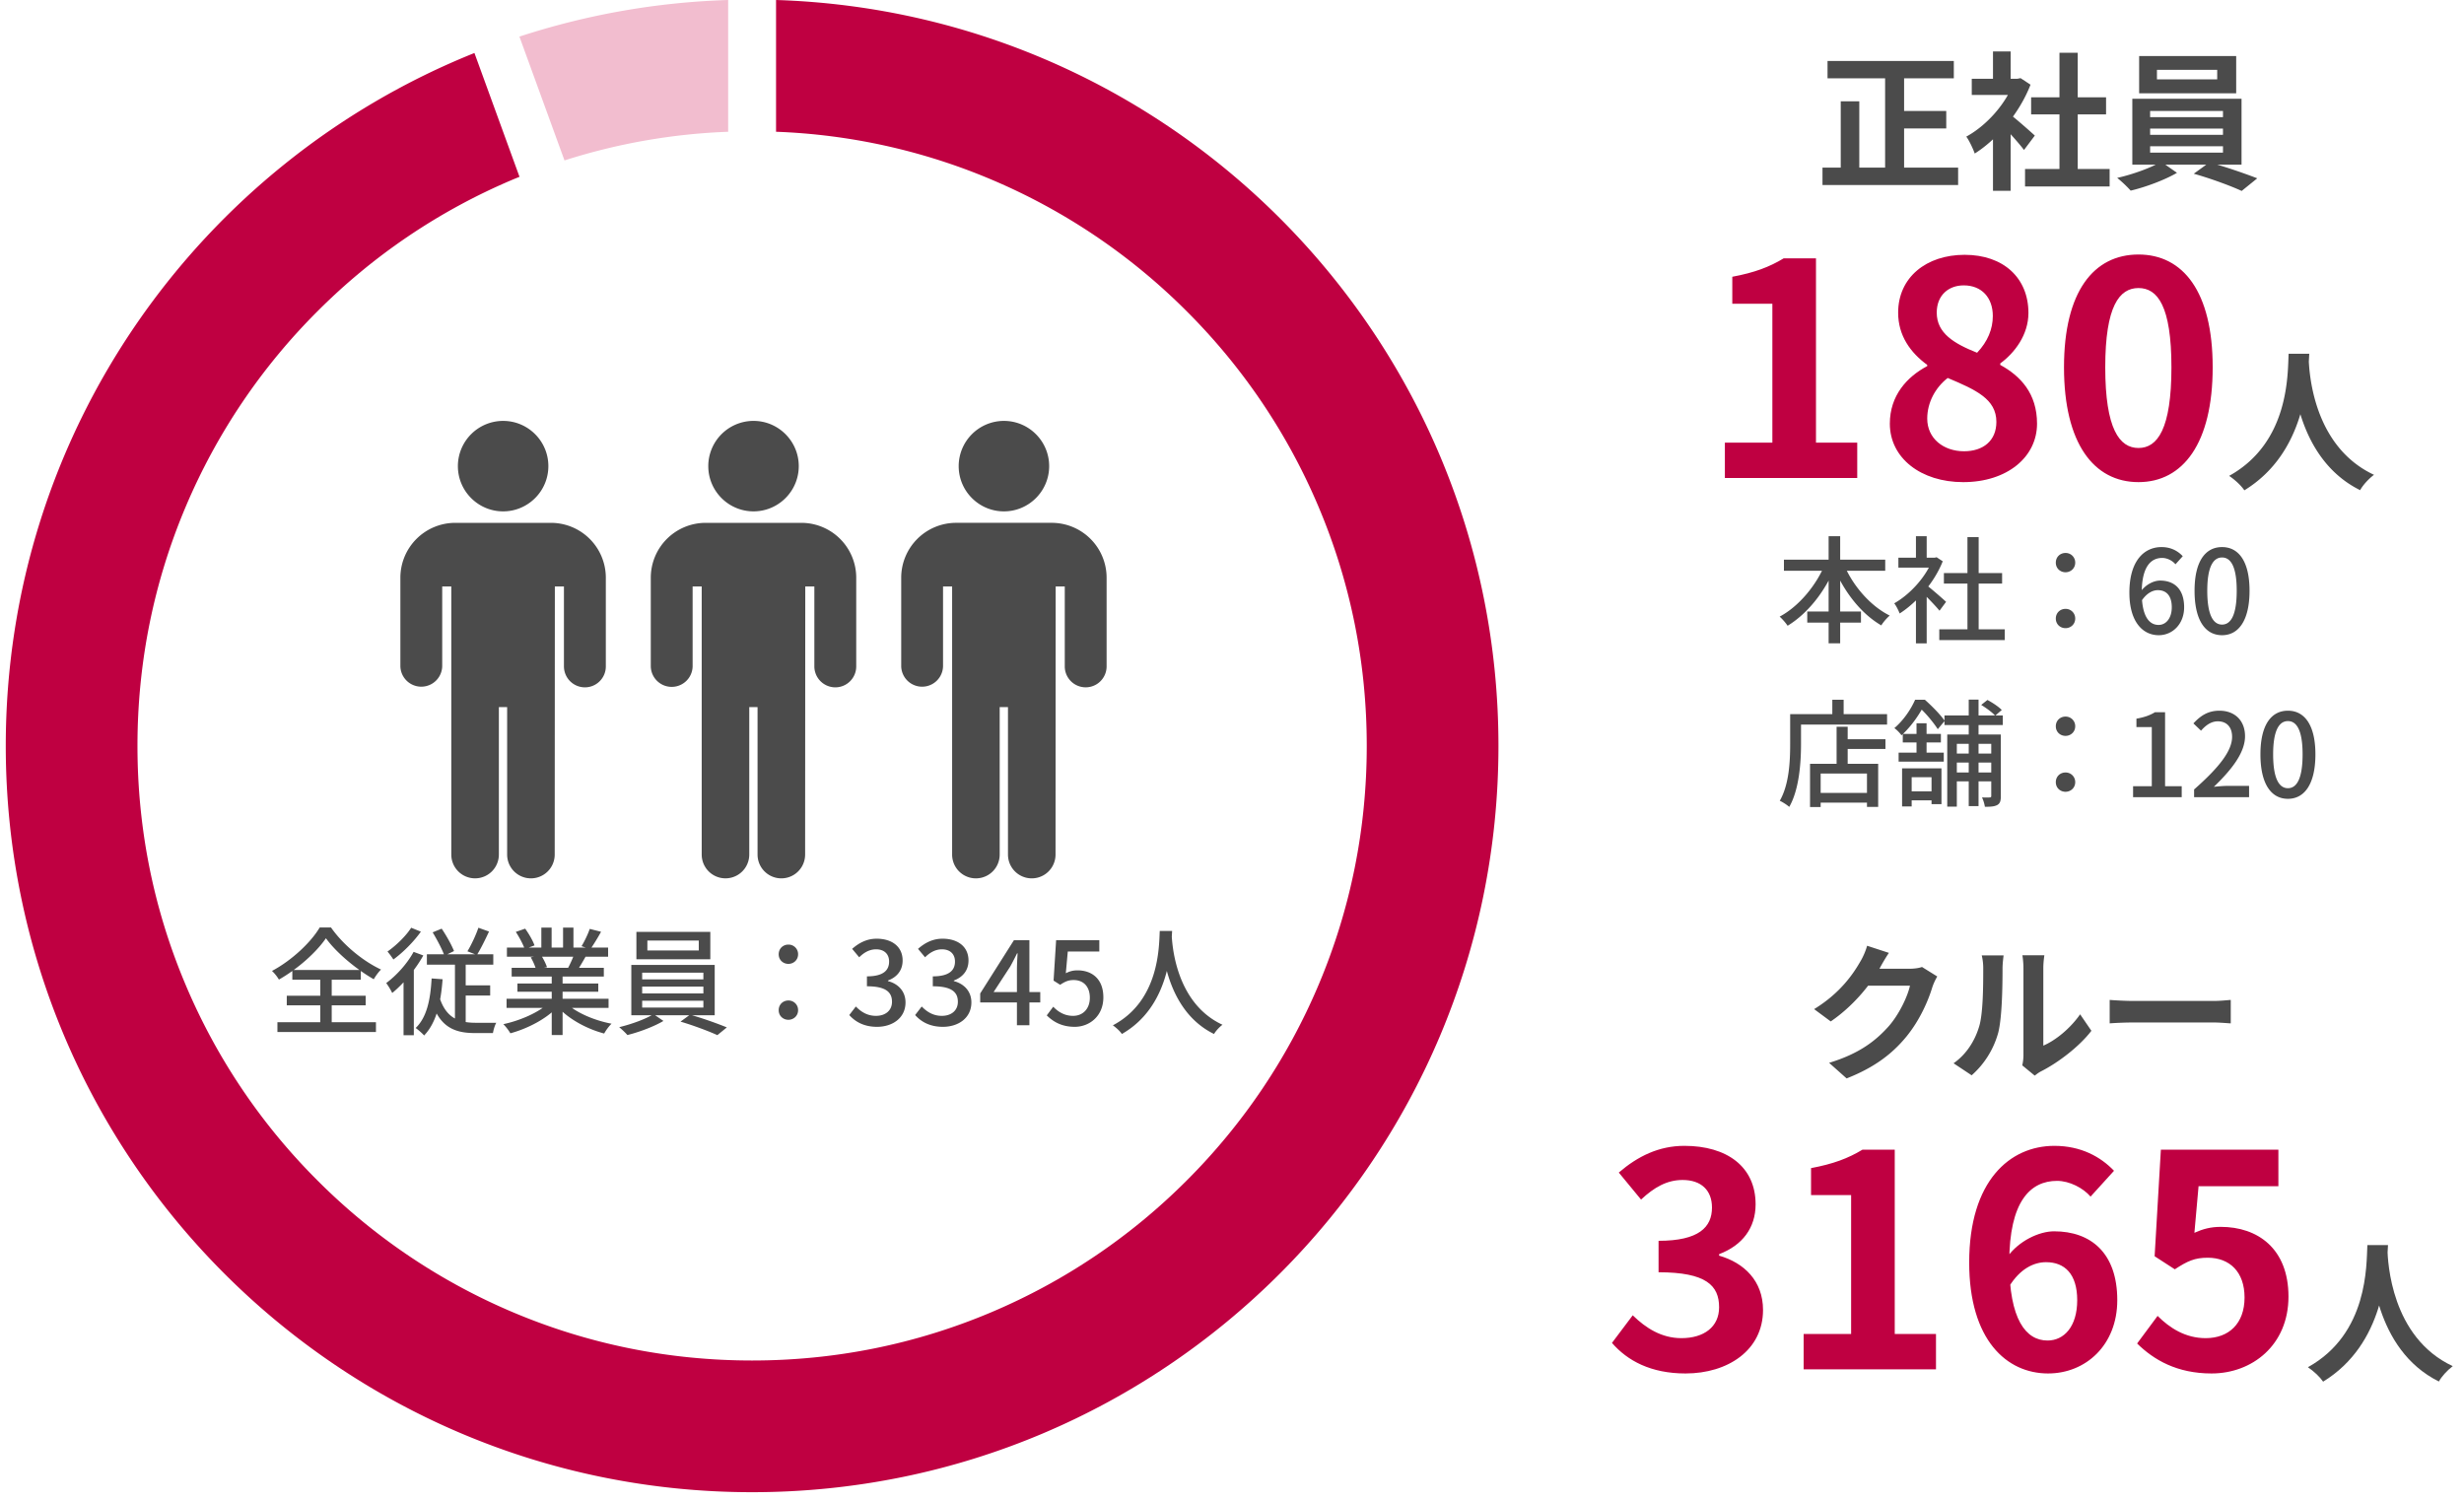
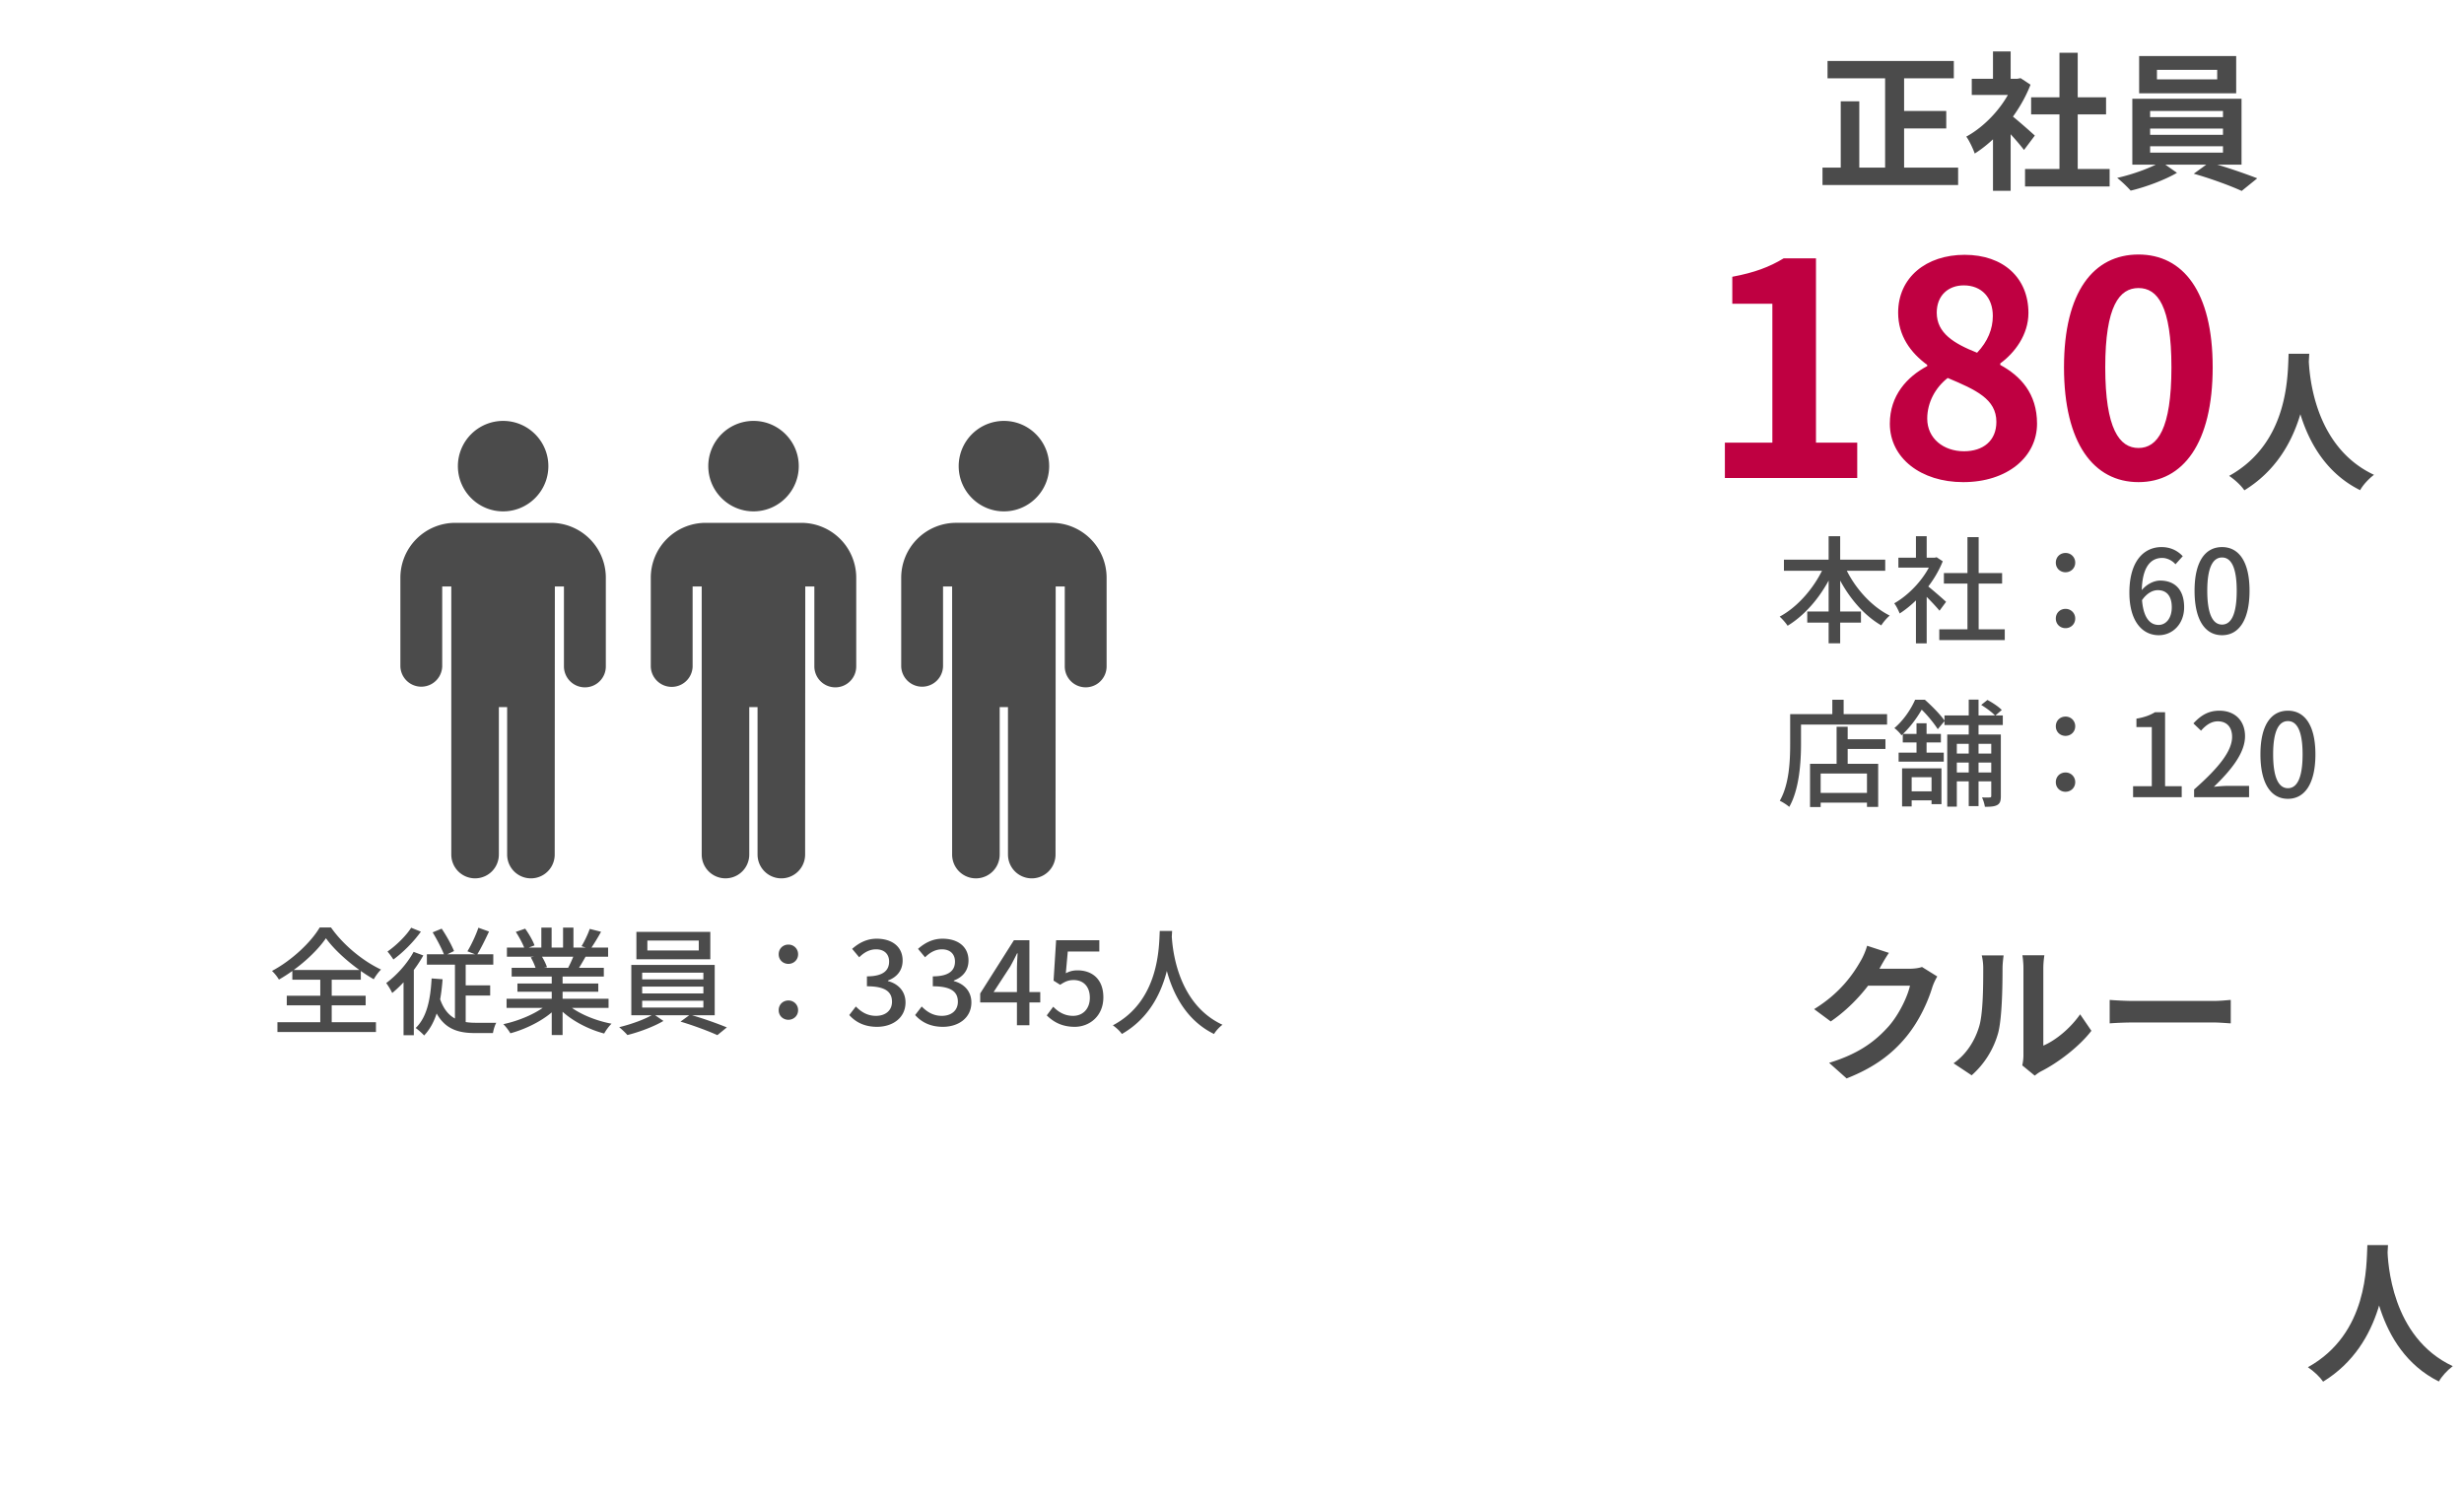
<svg xmlns="http://www.w3.org/2000/svg" width="256" height="156" fill="none">
  <path d="M189.874 6.333h13.12v1.804h-13.12V6.333Zm6.891 5.196h5.443v1.819h-5.443v-1.82Zm-7.415 5.889h14.091v1.804H189.35v-1.804Zm6.506-10.36h1.973v11.239h-1.973V7.057Zm-4.61 3.469h1.927v7.862h-1.927v-7.862Zm19.148 7.03h8.788v1.819h-8.788v-1.82Zm.632-7.447h7.786v1.773h-7.786V10.11Zm2.945-4.625h1.896v12.95h-1.896V5.485Zm-9.112 2.698h5.057v1.68h-5.057v-1.68Zm2.205 5.273 1.835-2.19v8.557h-1.835v-6.367Zm0-8.11h1.835V8.97h-1.835V5.346Zm1.65 6.445c.539.37 2.281 1.911 2.697 2.297l-1.125 1.495c-.601-.801-1.896-2.22-2.59-2.898l1.018-.894Zm.524-3.608h.37l.323-.062 1.033.679c-1.171 3.006-3.499 5.704-5.796 7.153-.17-.493-.602-1.403-.879-1.757 2.097-1.141 4.132-3.407 4.949-5.674v-.339Zm14.861-.925v.987h6.26v-.987h-6.26Zm-1.85-1.434h10.083v3.87h-10.083v-3.87Zm1.141 7.54v.647h7.57v-.648h-7.57Zm0 1.834v.663h7.57v-.663h-7.57Zm0-3.67v.648h7.57v-.647h-7.57Zm-1.85-1.264h11.347v6.846H221.54v-6.846Zm2.991 6.537 1.65 1.156c-1.234.725-3.238 1.48-4.81 1.85a12.874 12.874 0 0 0-1.403-1.325c1.619-.355 3.592-1.08 4.563-1.68Zm3.392 1.249 1.619-1.172c1.634.432 3.7 1.157 4.979 1.65l-1.619 1.31c-1.202-.555-3.33-1.326-4.979-1.788Z" fill="#4B4B4B" />
  <path d="M179.208 49.662v-3.67h4.934v-14.43h-4.163v-2.806c2.313-.431 3.854-1.017 5.334-1.911h3.361v19.147h4.286v3.67h-13.752Zm24.755.431c-4.379 0-7.616-2.497-7.616-6.074 0-2.93 1.788-4.872 3.885-5.982v-.123c-1.727-1.264-3.022-3.022-3.022-5.427 0-3.669 2.929-6.012 6.907-6.012 4.039 0 6.629 2.405 6.629 6.043 0 2.282-1.449 4.163-2.929 5.242v.154c2.097 1.14 3.823 2.96 3.823 6.105 0 3.453-3.083 6.074-7.677 6.074Zm1.449-13.443c1.11-1.172 1.634-2.467 1.634-3.823 0-1.881-1.141-3.176-3.021-3.176-1.573 0-2.806 1.017-2.806 2.836 0 2.128 1.788 3.207 4.193 4.163Zm-1.357 10.237c1.974 0 3.361-1.08 3.361-3.053 0-2.374-2.127-3.33-5.057-4.563-1.264.986-2.127 2.528-2.127 4.224 0 2.066 1.696 3.392 3.823 3.392Zm18.126 3.206c-4.656 0-7.74-4.039-7.74-11.932 0-7.863 3.084-11.717 7.74-11.717 4.625 0 7.708 3.854 7.708 11.717 0 7.893-3.083 11.932-7.708 11.932Zm0-3.546c1.973 0 3.422-1.973 3.422-8.386 0-6.383-1.449-8.233-3.422-8.233-1.974 0-3.454 1.85-3.454 8.233 0 6.413 1.48 8.386 3.454 8.386Z" fill="#BF0041" />
  <path d="M237.779 36.757h2.143c-.141 2.628-.344 10.261-6.742 14.187-.328-.485-.938-1.063-1.58-1.501 6.289-3.489 6.07-10.637 6.179-12.686Zm2.081.406c.046 1.361.375 9.167 6.788 12.17-.594.454-1.157 1.08-1.439 1.596-6.742-3.348-7.039-11.967-7.164-13.578l1.815-.188ZM185.343 58.15h10.524v1.152h-10.524V58.15Zm2.424 5.388h5.58v1.152h-5.58v-1.152Zm2.22-7.824h1.2v11.124h-1.2V55.714Zm-.348 2.832 1.032.336c-1.056 2.58-2.868 4.872-4.944 6.132a5.654 5.654 0 0 0-.828-.948c1.992-1.056 3.828-3.264 4.74-5.52Zm1.908.036c.912 2.22 2.736 4.356 4.788 5.376-.288.24-.684.696-.876 1.02-2.112-1.224-3.888-3.516-4.932-6.048l1.02-.348Zm9.936 6.804h6.804v1.116h-6.804v-1.116Zm.48-5.844h6.048v1.092h-6.048v-1.092Zm2.448-3.732h1.164v10.116h-1.164V55.81Zm-7.176 2.136h3.96v1.032h-3.96v-1.032Zm1.824 3.816 1.116-1.344v6.432h-1.116v-5.088Zm0-6.048h1.116v2.724h-1.116v-2.724Zm1.008 5.016c.42.288 1.8 1.5 2.124 1.8l-.684.924c-.456-.564-1.56-1.692-2.076-2.16l.636-.564Zm.708-2.784h.228l.204-.048.636.42c-.9 2.268-2.736 4.308-4.476 5.424-.108-.3-.384-.84-.564-1.056 1.632-.924 3.288-2.724 3.972-4.524v-.216Zm13.824 1.512c-.552 0-1.008-.408-1.008-.996 0-.6.456-1.008 1.008-1.008a.991.991 0 0 1 1.008 1.008c0 .588-.468.996-1.008.996Zm0 5.808c-.552 0-1.008-.408-1.008-.996 0-.6.456-1.008 1.008-1.008a.991.991 0 0 1 1.008 1.008c0 .588-.468.996-1.008.996Zm9.684.732c-1.68 0-3.048-1.416-3.048-4.416 0-3.384 1.584-4.74 3.336-4.74.984 0 1.704.408 2.208.948l-.756.84c-.324-.384-.864-.66-1.38-.66-1.176 0-2.124.912-2.124 3.612 0 2.28.672 3.348 1.752 3.348.768 0 1.368-.696 1.368-1.836 0-1.14-.516-1.776-1.452-1.776-.528 0-1.164.312-1.692 1.116l-.06-1.008c.516-.696 1.332-1.104 1.992-1.104 1.488 0 2.496.9 2.496 2.772 0 1.752-1.212 2.904-2.64 2.904Zm6.579 0c-1.74 0-2.856-1.548-2.856-4.62 0-3.048 1.116-4.536 2.856-4.536 1.728 0 2.856 1.488 2.856 4.536 0 3.072-1.128 4.62-2.856 4.62Zm0-1.104c.9 0 1.524-.96 1.524-3.516 0-2.52-.624-3.456-1.524-3.456s-1.536.936-1.536 3.456c0 2.556.636 3.516 1.536 3.516Zm-39.495 11.912h4.524v1.008h-4.524v-1.008Zm-2.712 5.58h5.868v1.008h-5.868v-1.008Zm2.16-6.876h1.152v4.416h-1.152V75.51Zm-2.76 3.852h7.08v4.476h-1.164V80.37h-4.812v3.48h-1.104v-4.488Zm2.316-6.66h1.176v2.112h-1.176v-2.112Zm-3.828 1.5h9.516v1.08h-9.516v-1.08Zm-.552 0h1.128v3.072c0 1.884-.168 4.716-1.224 6.564-.204-.192-.708-.516-.984-.636.996-1.728 1.08-4.2 1.08-5.928v-3.072Zm16.032.132h6.06v.996h-6.06v-.996Zm.744 3.96h4.68v.936h-4.68v-.936Zm0 1.968h4.68v.924h-4.68v-.924Zm1.776-7.572h1.02v11.064h-1.02V72.69Zm2.34 3.624h.996v6.408c0 .468-.072.744-.36.912-.3.168-.696.192-1.296.192a3.638 3.638 0 0 0-.3-.972c.36.012.696.012.804 0 .108 0 .156-.036.156-.156v-6.384Zm-4.572 0h5.112v.972h-4.116v6.528h-.996v-7.5Zm3.528-3.072.648-.516c.516.276 1.176.708 1.488 1.044l-.684.588c-.3-.336-.936-.804-1.452-1.116Zm-8.22 6.588h4.092v3.72h-1.032v-2.796h-2.064v3.036h-.996v-3.96Zm1.5-4.68h1.044v3.408h-1.044V75.15Zm-1.428 1.104h3.96v.888h-3.96v-.888Zm-.432 1.944h4.692v.936h-4.692v-.936Zm.744 4.02h3.24v.936h-3.24v-.936Zm.972-9.516h.624v.228h.336v.312c-.48.888-1.236 2.112-2.376 3.156-.168-.24-.516-.6-.744-.744 1.02-.876 1.752-2.028 2.16-2.952Zm.216 0h.792c.732.648 1.632 1.56 2.064 2.196l-.72.864c-.396-.624-1.236-1.668-1.944-2.28h-.192v-.78Zm15.408 3.756c-.552 0-1.008-.408-1.008-.996 0-.6.456-1.008 1.008-1.008a.991.991 0 0 1 1.008 1.008c0 .588-.468.996-1.008.996Zm0 5.808c-.552 0-1.008-.408-1.008-.996 0-.6.456-1.008 1.008-1.008a.991.991 0 0 1 1.008 1.008c0 .588-.468.996-1.008.996Zm7.02.564v-1.14h1.944v-6.144h-1.596v-.876c.84-.144 1.416-.36 1.932-.672h1.044v7.692h1.728v1.14h-5.052Zm6.339 0v-.804c2.616-2.304 3.948-4.02 3.948-5.472 0-.948-.504-1.608-1.488-1.608-.696 0-1.272.432-1.74.972l-.792-.756c.768-.828 1.548-1.32 2.7-1.32 1.62 0 2.664 1.044 2.664 2.652 0 1.692-1.368 3.456-3.24 5.256.456-.048 1.02-.096 1.452-.096h2.208v1.176h-5.712Zm9.748.168c-1.74 0-2.856-1.548-2.856-4.62 0-3.048 1.116-4.536 2.856-4.536 1.728 0 2.856 1.488 2.856 4.536 0 3.072-1.128 4.62-2.856 4.62Zm0-1.104c.9 0 1.524-.96 1.524-3.516 0-2.52-.624-3.456-1.524-3.456s-1.536.936-1.536 3.456c0 2.556.636 3.516 1.536 3.516ZM201.275 101.457a6.012 6.012 0 0 0-.508 1.095c-.417 1.387-1.295 3.438-2.698 5.149-1.465 1.788-3.315 3.207-6.213 4.348l-1.819-1.619c3.145-.956 4.856-2.297 6.213-3.824 1.048-1.202 1.942-3.052 2.189-4.193h-5.196l.709-1.758h4.394c.478 0 1.002-.061 1.342-.185l1.587.987Zm-5.025-2.451c-.37.54-.771 1.249-.941 1.572-1.048 1.866-2.883 4.04-5.103 5.55l-1.726-1.279c2.697-1.65 4.054-3.639 4.81-4.964.231-.37.555-1.08.693-1.62l2.267.74Zm13.855 11.686a4.74 4.74 0 0 0 .123-1.126v-8.988c0-.693-.107-1.295-.107-1.325h2.281c0 .03-.108.647-.108 1.341v8.047c1.264-.539 2.775-1.757 3.824-3.253l1.171 1.712c-1.279 1.665-3.484 3.33-5.226 4.209-.324.169-.509.339-.663.447l-1.295-1.064Zm-7.138-.216c1.372-.956 2.205-2.374 2.621-3.7.447-1.31.462-4.24.462-6.09a5.63 5.63 0 0 0-.154-1.418h2.267c0 .062-.108.755-.108 1.387 0 1.835-.047 5.088-.447 6.645a9.138 9.138 0 0 1-2.76 4.425l-1.881-1.249Zm16.219-6.583c.57.046 1.68.108 2.482.108h8.279c.724 0 1.402-.077 1.819-.108v2.436c-.37-.016-1.157-.093-1.804-.093h-8.294c-.864 0-1.897.047-2.482.093v-2.436Z" fill="#4B4B4B" />
-   <path d="M175.124 142.704c-3.608 0-6.044-1.325-7.647-3.175l2.158-2.868c1.357 1.326 2.991 2.374 5.057 2.374 2.343 0 3.916-1.172 3.916-3.207 0-2.25-1.326-3.638-6.29-3.638v-3.268c4.193 0 5.55-1.419 5.55-3.454 0-1.788-1.11-2.867-3.053-2.867-1.634 0-2.96.771-4.316 2.035l-2.313-2.806c1.973-1.696 4.163-2.775 6.814-2.775 4.41 0 7.4 2.158 7.4 6.074 0 2.436-1.356 4.255-3.792 5.18v.154c2.59.74 4.563 2.621 4.563 5.643 0 4.193-3.669 6.598-8.047 6.598Zm12.267-.431v-3.669h4.933v-14.431h-4.163v-2.805c2.313-.432 3.855-1.018 5.335-1.912h3.361v19.148h4.285v3.669h-13.751Zm25.402.431c-4.317 0-8.202-3.484-8.202-11.531 0-8.48 4.224-12.118 8.849-12.118 2.775 0 4.81 1.141 6.198 2.59l-2.436 2.683c-.771-.895-2.189-1.635-3.484-1.635-2.775 0-4.964 2.128-4.964 8.48 0 5.92 1.726 8.109 3.977 8.109 1.696 0 3.083-1.419 3.083-4.194 0-2.713-1.295-3.946-3.237-3.946-1.264 0-2.713.678-3.854 2.559l-.185-3.083c1.202-1.696 3.33-2.683 4.871-2.683 3.824 0 6.568 2.251 6.568 7.153 0 4.687-3.299 7.616-7.184 7.616Zm16.984 0c-3.607 0-6.012-1.418-7.739-3.114l2.128-2.867c1.264 1.264 2.898 2.312 4.995 2.312 2.405 0 4.039-1.511 4.039-4.224 0-2.652-1.542-4.132-3.824-4.132-1.356 0-2.096.339-3.422 1.203l-2.097-1.357.648-11.069h12.21v3.792h-8.294l-.432 4.841c.894-.401 1.696-.616 2.744-.616 3.823 0 7.03 2.25 7.03 7.245 0 5.057-3.792 7.986-7.986 7.986Z" fill="#BF0041" />
  <path d="M245.961 129.368h2.143c-.14 2.628-.344 10.261-6.741 14.187-.329-.485-.939-1.063-1.58-1.501 6.288-3.489 6.069-10.637 6.178-12.686Zm2.081.406c.047 1.361.375 9.167 6.789 12.17-.595.454-1.158 1.08-1.439 1.596-6.742-3.348-7.039-11.967-7.165-13.578l1.815-.188Z" fill="#4B4B4B" />
-   <path d="M80.629 0v13.69a63.3 63.3 0 0 1 22.364 4.962 63.715 63.715 0 0 1 20.303 13.69 63.637 63.637 0 0 1 13.691 20.304C140.313 60.51 142 68.872 142 77.498c0 8.625-1.687 16.987-5.013 24.851a63.721 63.721 0 0 1-13.691 20.304 63.662 63.662 0 0 1-20.303 13.691c-7.865 3.326-16.227 5.013-24.852 5.013-8.626 0-16.987-1.687-24.852-5.013a63.714 63.714 0 0 1-20.303-13.691 63.645 63.645 0 0 1-13.69-20.304c-3.327-7.862-5.014-16.223-5.014-24.851s1.687-16.988 5.013-24.852a63.712 63.712 0 0 1 13.69-20.303A63.643 63.643 0 0 1 53.29 18.651c.227-.097.458-.187.685-.279L49.292 5.506C20.752 16.952.599 44.869.599 77.498c0 42.826 34.716 77.542 77.542 77.542s77.542-34.716 77.542-77.542c0-41.993-33.382-76.184-75.054-77.498Z" fill="#BF0041" />
-   <path d="M75.653 13.69V0a77.428 77.428 0 0 0-21.687 3.804l4.682 12.865a63.444 63.444 0 0 1 17.005-2.978Z" fill="#F2BDCF" />
  <path d="M78.288 43.731a4.704 4.704 0 0 0-4.7 4.7c0 2.593 2.107 4.7 4.7 4.7s4.7-2.107 4.7-4.7c0-2.59-2.11-4.7-4.7-4.7ZM86.786 71.415c1.2 0 2.173-.973 2.173-2.173v-9.215a5.703 5.703 0 0 0-5.703-5.703h-9.94a5.703 5.703 0 0 0-5.702 5.703v9.212a2.174 2.174 0 0 0 4.347 0v-8.302h.944V88.79a2.47 2.47 0 1 0 4.941 0V73.466h.861v15.325a2.47 2.47 0 1 0 4.942 0l.015-27.854h.944v8.302a2.181 2.181 0 0 0 2.178 2.176ZM109.004 48.432c0-2.593-2.108-4.7-4.7-4.7a4.704 4.704 0 0 0-4.7 4.7c0 2.592 2.107 4.7 4.7 4.7 2.592 0 4.7-2.108 4.7-4.7ZM93.632 60.027v9.213a2.174 2.174 0 0 0 4.346 0v-8.303h.944v27.855a2.47 2.47 0 0 0 4.942 0V73.467h.861v15.325a2.47 2.47 0 1 0 4.941 0l.015-27.855h.944v8.303a2.173 2.173 0 0 0 4.347 0v-9.215a5.704 5.704 0 0 0-5.703-5.703h-9.94a5.707 5.707 0 0 0-5.697 5.705ZM56.973 48.432c0-2.593-2.108-4.7-4.7-4.7a4.704 4.704 0 0 0-4.7 4.7c0 2.592 2.107 4.7 4.7 4.7 2.59 0 4.7-2.108 4.7-4.7ZM60.77 71.415c1.2 0 2.173-.973 2.173-2.173v-9.215a5.703 5.703 0 0 0-5.702-5.703H47.3a5.703 5.703 0 0 0-5.702 5.703v9.212a2.174 2.174 0 0 0 4.346 0v-8.302h.944V88.79a2.47 2.47 0 1 0 4.942 0V73.466h.86v15.325a2.47 2.47 0 1 0 4.942 0l.015-27.854h.944v8.302a2.181 2.181 0 0 0 2.178 2.176ZM33.863 97.484c-.984 1.44-2.88 3.156-4.884 4.296a4.163 4.163 0 0 0-.72-.9c2.076-1.104 4.056-2.988 4.956-4.512h1.176c1.26 1.8 3.3 3.48 5.196 4.368-.288.288-.552.66-.756 1.008-1.848-1.056-3.912-2.784-4.968-4.26Zm-4.068 5.976h8.196v.996h-8.196v-.996Zm.576-2.676h7.116v1.008h-7.116v-1.008Zm-1.548 5.424H39.06v1.02H28.823v-1.02Zm4.452-4.992h1.188v5.556h-1.188v-5.556Zm11.676-4.344.936-.384c.492.72 1.032 1.692 1.284 2.328l-.996.48c-.228-.648-.768-1.668-1.224-2.424Zm4.752-.48 1.104.396c-.396.852-.864 1.8-1.26 2.436l-.984-.384c.396-.648.888-1.692 1.14-2.448Zm-5.352 2.76h6.9v1.08h-6.9v-1.08Zm3.444 3.228h3.132v1.056h-3.132v-1.056Zm-2.196 1.032c.66 2.352 2.052 2.856 3.828 2.856.288.012 1.74 0 2.136 0-.156.252-.3.768-.348 1.068h-1.884c-2.196 0-3.756-.684-4.584-3.588l.852-.336Zm1.668-3.9h1.116v7.26l-1.116-.552v-6.708Zm-2.424 2.148 1.14.084c-.192 2.556-.672 4.536-1.92 5.844-.168-.204-.624-.6-.876-.78 1.152-1.104 1.536-2.928 1.656-5.148Zm-1.872-2.76 1.008.372c-.804 1.452-2.052 2.94-3.228 3.9a6.753 6.753 0 0 0-.624-1.032c1.068-.792 2.172-2.004 2.844-3.24Zm-.252-2.508 1.008.408c-.72 1.02-1.848 2.16-2.856 2.892a8.185 8.185 0 0 0-.612-.828c.9-.624 1.944-1.644 2.46-2.472Zm-.792 4.896.948-.948.12.06v7.164h-1.068v-6.276Zm10.704 2.484h10.596v.948H52.631v-.948Zm.036-5.316H63.18v.948H52.667v-.948Zm.492 2.1h9.576v.912H53.16v-.912Zm.6 1.632h8.4v.852h-8.4v-.852ZM57.323 101h1.128v6.54h-1.128V101Zm-1.08-4.62h1.068v2.532h-1.068V96.38Zm2.256 0h1.08v2.472H58.5V96.38Zm-1.452 7.8.9.408c-1.128 1.248-3.108 2.28-4.92 2.772a5.008 5.008 0 0 0-.732-.948c1.788-.384 3.744-1.248 4.752-2.232Zm1.692-.036c.996 1.02 2.952 1.872 4.8 2.22-.264.24-.6.708-.768 1.02-1.86-.492-3.792-1.56-4.92-2.868l.888-.372Zm2.532-7.632 1.176.3c-.36.66-.78 1.332-1.104 1.8l-.924-.3c.3-.492.672-1.26.852-1.8Zm-1.596 2.556 1.188.288a28.596 28.596 0 0 1-.876 1.476l-.96-.276c.228-.432.516-1.056.648-1.488Zm-6.084-2.244.972-.336c.384.528.804 1.26.972 1.74l-1.02.384c-.156-.48-.564-1.236-.924-1.788Zm1.548 2.64 1.092-.192c.24.372.492.876.6 1.224l-1.14.216a5.854 5.854 0 0 0-.552-1.248Zm12.12-1.74v1.032h5.34v-1.032h-5.34Zm-1.14-.9h7.68v2.844h-7.68v-2.844Zm.6 5.688v.708h6.36v-.708h-6.36Zm0 1.464v.708h6.36v-.708h-6.36Zm0-2.916v.696h6.36v-.696h-6.36Zm-1.128-.804h8.664v5.232h-8.664v-5.232Zm2.304 5.112 1.032.708c-.96.576-2.52 1.164-3.744 1.464-.204-.24-.588-.6-.852-.816 1.26-.3 2.808-.864 3.564-1.356Zm2.808.78.984-.72c1.26.348 2.868.924 3.828 1.32l-.984.804c-.912-.42-2.556-1.032-3.828-1.404Zm11.208-6c-.552 0-1.008-.408-1.008-.996 0-.6.456-1.008 1.008-1.008a.991.991 0 0 1 1.008 1.008c0 .588-.468.996-1.008.996Zm0 5.808c-.552 0-1.008-.408-1.008-.996 0-.6.456-1.008 1.008-1.008a.991.991 0 0 1 1.008 1.008c0 .588-.468.996-1.008.996Zm9.204.732c-1.38 0-2.28-.552-2.88-1.224l.684-.888c.516.528 1.164.972 2.088.972.984 0 1.668-.552 1.668-1.464 0-.984-.624-1.608-2.604-1.608v-1.032c1.728 0 2.304-.648 2.304-1.536 0-.78-.504-1.272-1.356-1.272-.672 0-1.248.324-1.752.828l-.732-.876c.708-.624 1.524-1.056 2.544-1.056 1.584 0 2.7.816 2.7 2.268 0 1.02-.588 1.728-1.524 2.076v.06c1.02.264 1.824 1.02 1.824 2.22 0 1.596-1.332 2.532-2.964 2.532Zm6.844 0c-1.38 0-2.28-.552-2.88-1.224l.684-.888c.516.528 1.164.972 2.088.972.984 0 1.668-.552 1.668-1.464 0-.984-.624-1.608-2.604-1.608v-1.032c1.728 0 2.304-.648 2.304-1.536 0-.78-.504-1.272-1.356-1.272-.672 0-1.248.324-1.752.828l-.732-.876c.708-.624 1.524-1.056 2.544-1.056 1.584 0 2.7.816 2.7 2.268 0 1.02-.588 1.728-1.524 2.076v.06c1.02.264 1.824 1.02 1.824 2.22 0 1.596-1.332 2.532-2.964 2.532Zm7.696-.168v-5.76c0-.468.036-1.224.072-1.704h-.06c-.216.444-.456.912-.708 1.368l-1.728 2.652h4.848v1.08h-6.24v-.936l3.504-5.532h1.608v8.832h-1.296Zm6.003.168c-1.392 0-2.268-.564-2.904-1.188l.672-.9c.492.504 1.14.948 2.064.948.996 0 1.74-.708 1.74-1.884 0-1.164-.672-1.836-1.68-1.836-.552 0-.888.156-1.404.492l-.684-.432.264-4.2h4.488v1.176h-3.276l-.204 2.256c.372-.192.732-.3 1.212-.3 1.476 0 2.688.864 2.688 2.808s-1.44 3.06-2.976 3.06Zm8.836-9.96h1.284c-.108 1.944-.276 7.872-5.22 10.704-.192-.288-.564-.636-.936-.9 4.86-2.568 4.788-8.22 4.872-9.804Zm1.236.276c.036.984.348 7.188 5.28 9.468-.348.264-.696.648-.876.96-5.112-2.496-5.412-9.168-5.496-10.32l1.092-.108Z" fill="#4B4B4B" />
</svg>